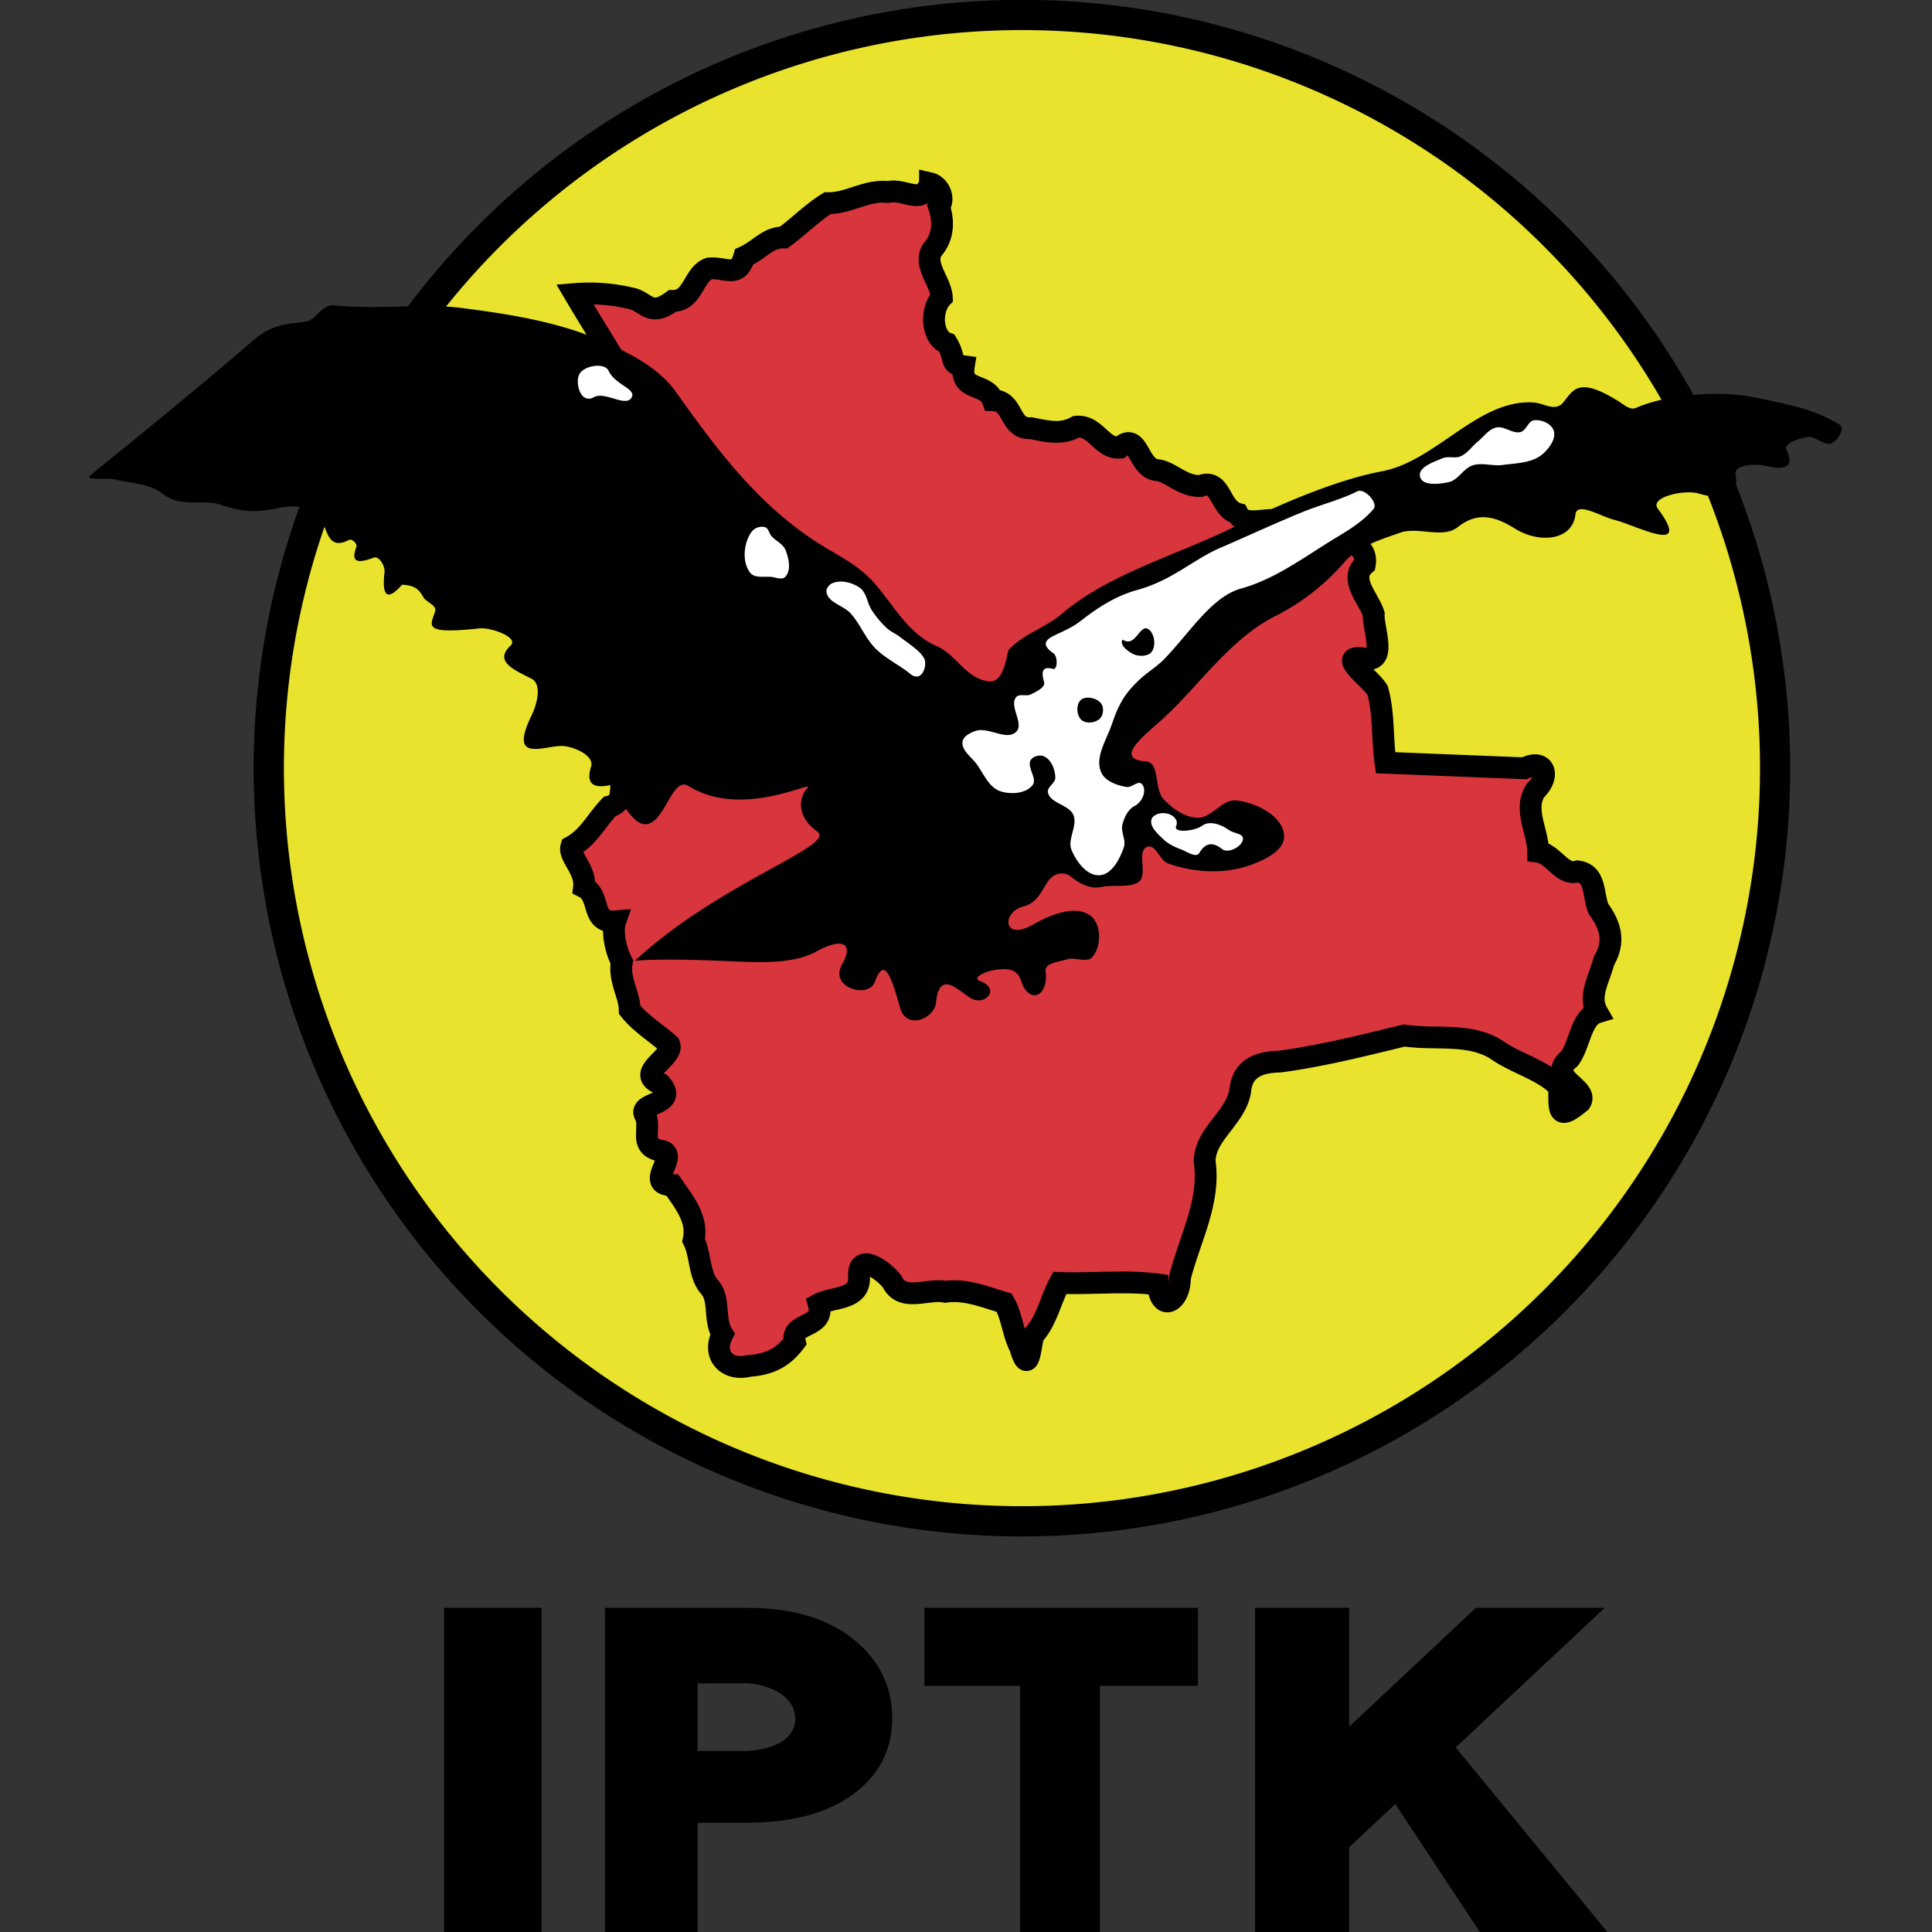
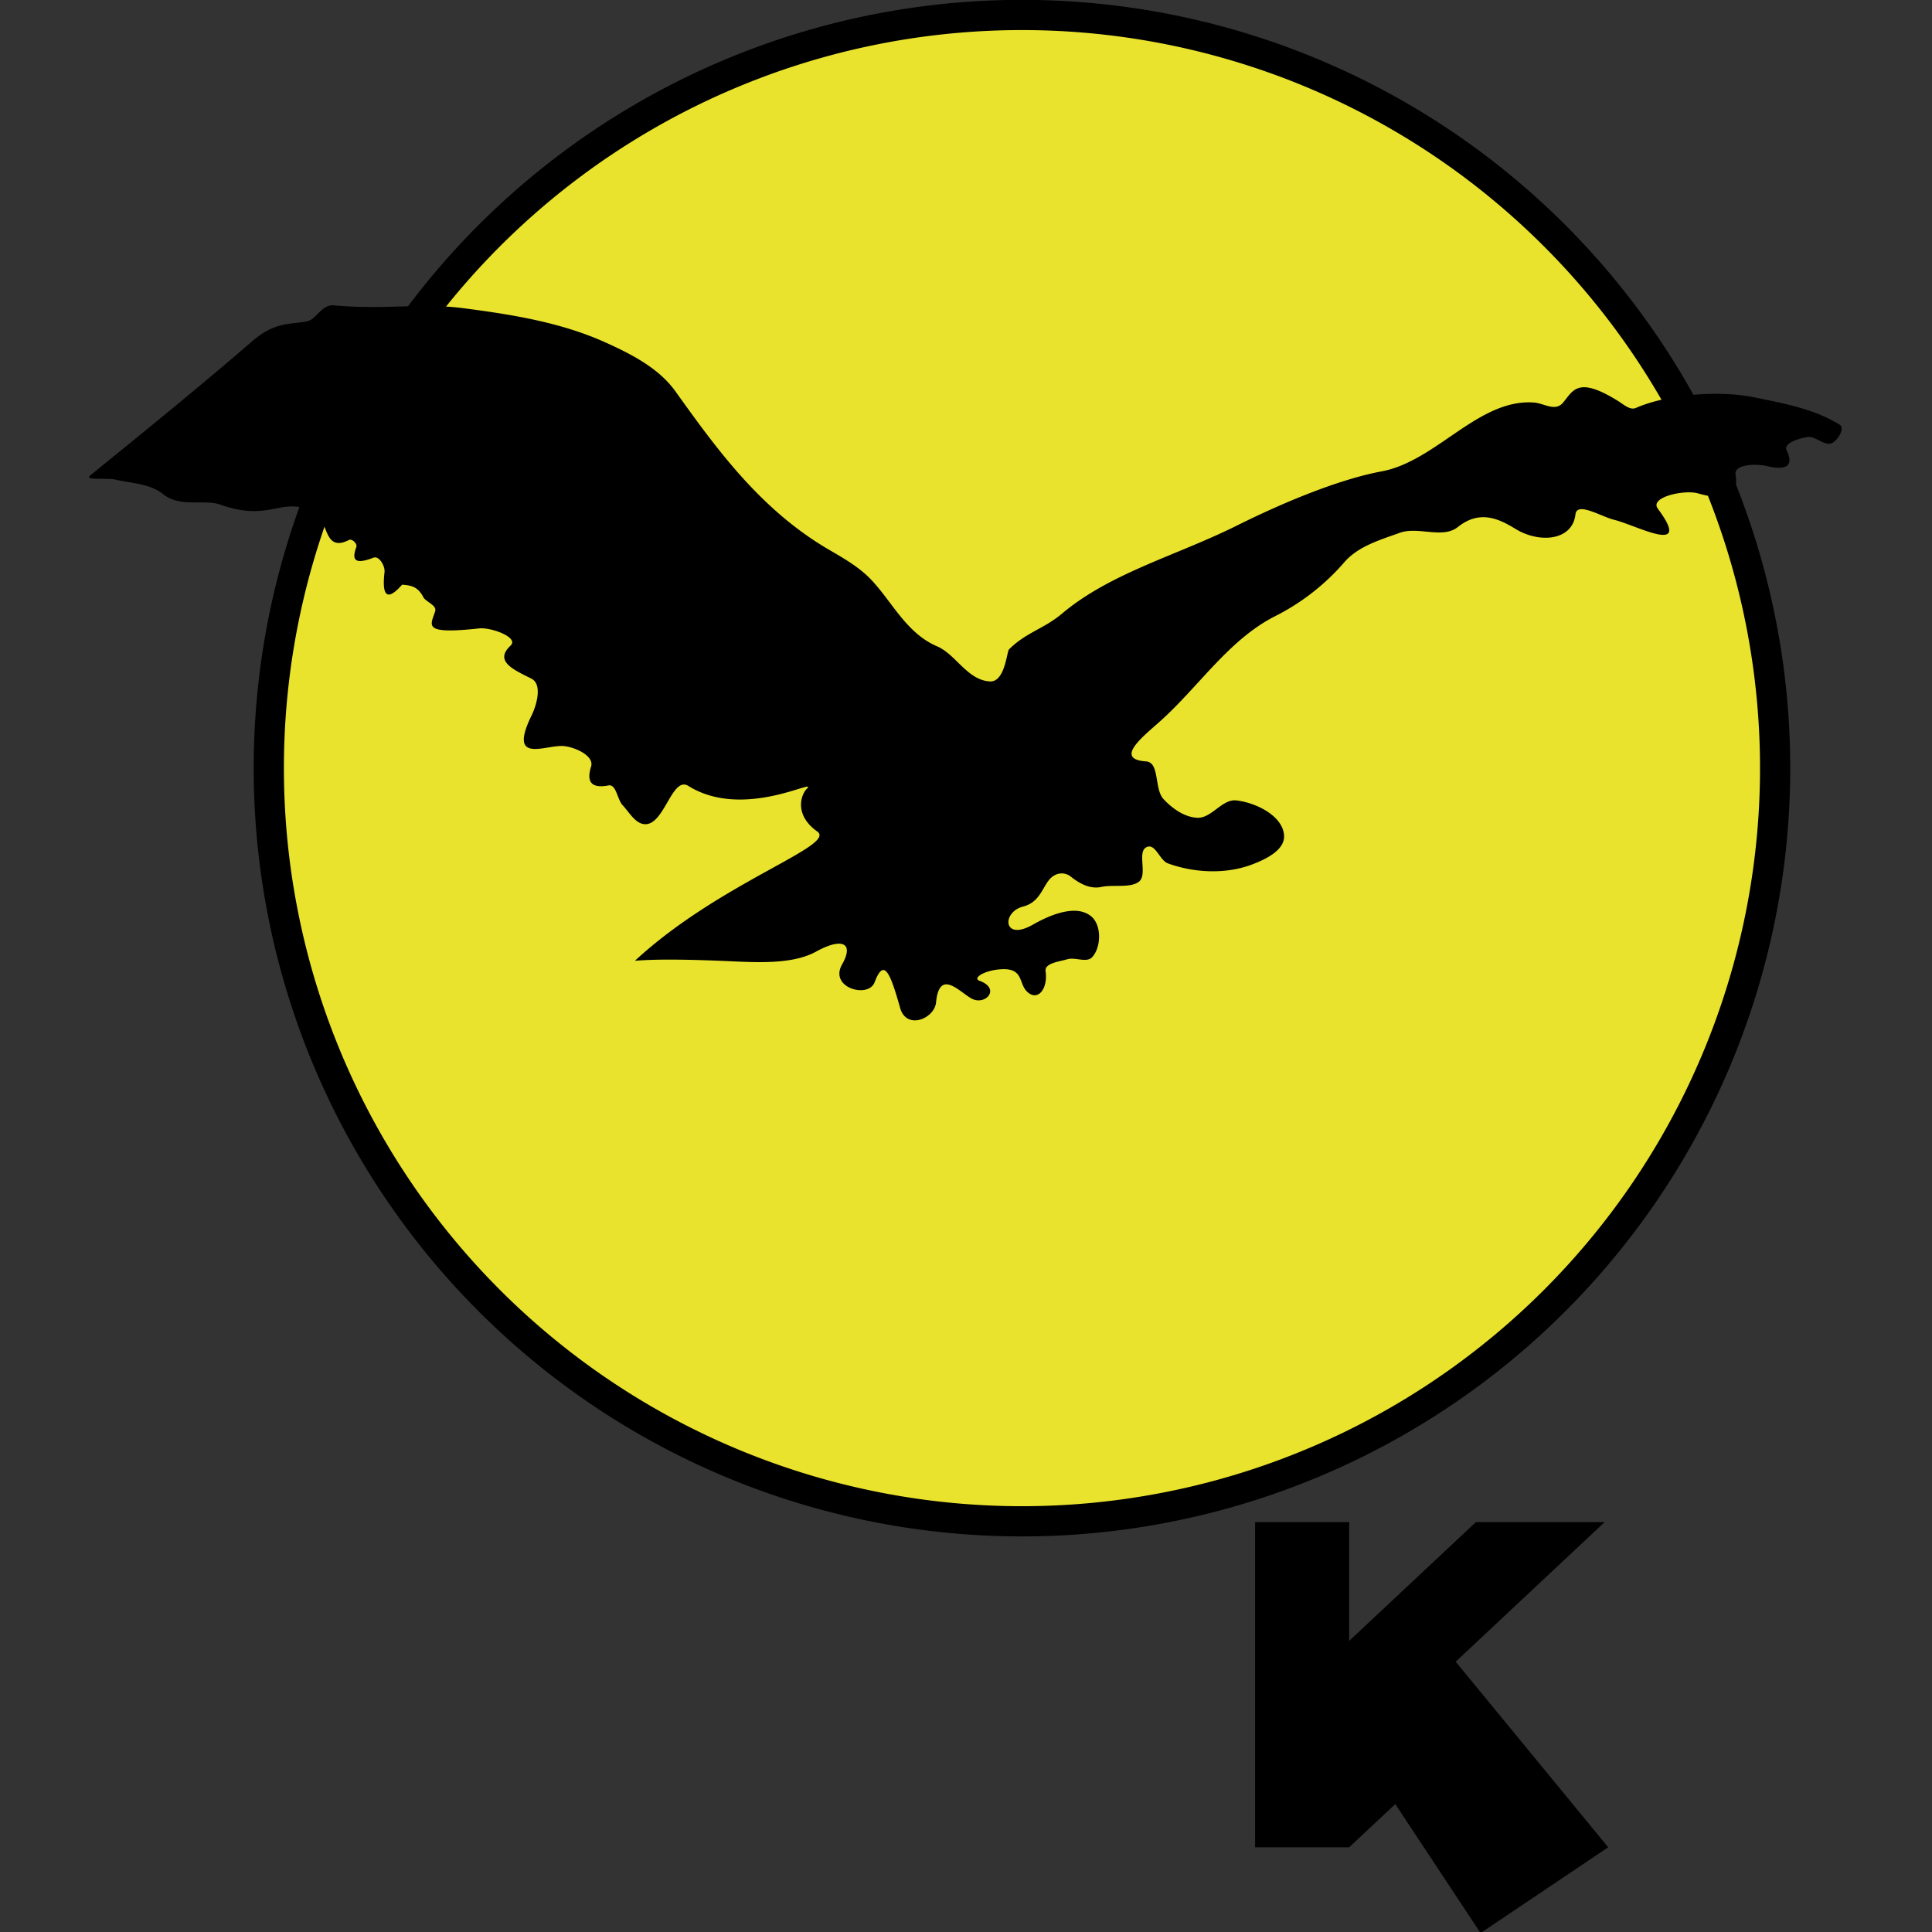
<svg xmlns="http://www.w3.org/2000/svg" width="600" height="600" viewBox="0 0 158.75 158.75" version="1.1" id="svg1187">
  <rect x="0" y="0" width="158.75" height="158.75" fill="#333333" stroke="none" />
  <g id="layer1" transform="translate(-80.967 -28.48)">
    <g id="g1264" transform="translate(-94.457 -35.813) scale(2.257)">
      <path id="path4116" style="fill:#e9e32d;fill-opacity:1;stroke:#000;stroke-width:1.1;stroke-linecap:round;stroke-miterlimit:4;stroke-dasharray:none;stop-color:#000" d="M142.35 56.45a27.42 27.42 0 0 1-27.42 27.421 27.42 27.42 0 0 1-27.42-27.42 27.42 27.42 0 0 1 27.42-27.42 27.42 27.42 0 0 1 27.42 27.42z" />
      <g aria-label="IPTK" transform="matrix(1.074 0 0 .932 11.749 -13.362)" id="text1300" style="font-style:normal;font-variant:normal;font-weight:900;font-stretch:normal;font-size:17.868px;line-height:1.25;font-family:Roboto;-inkscape-font-specification:'Roboto, Heavy';font-variant-ligatures:normal;font-variant-caps:normal;font-variant-numeric:normal;font-variant-east-asian:normal;letter-spacing:0;word-spacing:0;writing-mode:lr-tb;fill:#000;stroke:none;stroke-width:.238;stroke-miterlimit:4;stroke-dasharray:none">
-         <path d="M79.79 107.708v12.703h-3.307v-12.703z" style="font-style:normal;font-variant:normal;font-weight:900;font-stretch:normal;font-size:17.868px;font-family:Roboto;-inkscape-font-specification:'Roboto, Heavy';font-variant-ligatures:normal;font-variant-caps:normal;font-variant-numeric:normal;font-variant-east-asian:normal;fill:#000;stroke:none;stroke-width:.238;stroke-miterlimit:4;stroke-dasharray:none" id="path1863" />
-         <path d="M85.077 116.101v4.31h-3.14v-12.703h4.815c1.524 0 2.725.407 3.603 1.222.879.814 1.318 1.843 1.318 3.088 0 1.233-.44 2.222-1.318 2.966-.878.745-2.079 1.117-3.603 1.117zm0-5.444v2.642h1.675c.655-.038 1.635-.316 1.635-1.263 0-.948-1-1.354-1.635-1.38z" style="font-style:normal;font-variant:normal;font-weight:900;font-stretch:normal;font-size:17.868px;font-family:Roboto;-inkscape-font-specification:'Roboto, Heavy';font-variant-ligatures:normal;font-variant-caps:normal;font-variant-numeric:normal;font-variant-east-asian:normal;fill:#000;stroke:none;stroke-width:.238;stroke-miterlimit:4;stroke-dasharray:none" id="path1865" />
-         <path d="M92.766 110.754v-3.046h9.273v3.046h-3.328v9.657h-2.704v-9.657z" style="font-style:normal;font-variant:normal;font-weight:900;font-stretch:normal;font-size:17.868px;font-family:Roboto;-inkscape-font-specification:'Roboto, Heavy';font-variant-ligatures:normal;font-variant-caps:normal;font-variant-numeric:normal;font-variant-east-asian:normal;fill:#000;stroke:none;stroke-width:.238;stroke-miterlimit:4;stroke-dasharray:none" id="path1867" />
-         <path d="m111.617 120.411-2.89-5.038-1.564 1.688v3.35h-3.189v-12.703h3.19v4.64l4.296-4.64h4.364l-5.05 5.453 5.17 7.25z" style="font-style:normal;font-variant:normal;font-weight:900;font-stretch:normal;font-size:17.868px;font-family:Roboto;-inkscape-font-specification:'Roboto, Heavy';font-variant-ligatures:normal;font-variant-caps:normal;font-variant-numeric:normal;font-variant-east-asian:normal;fill:#000;stroke:none;stroke-width:.238;stroke-miterlimit:4;stroke-dasharray:none" id="path1869" />
+         <path d="m111.617 120.411-2.89-5.038-1.564 1.688h-3.189v-12.703h3.19v4.64l4.296-4.64h4.364l-5.05 5.453 5.17 7.25z" style="font-style:normal;font-variant:normal;font-weight:900;font-stretch:normal;font-size:17.868px;font-family:Roboto;-inkscape-font-specification:'Roboto, Heavy';font-variant-ligatures:normal;font-variant-caps:normal;font-variant-numeric:normal;font-variant-east-asian:normal;fill:#000;stroke:none;stroke-width:.238;stroke-miterlimit:4;stroke-dasharray:none" id="path1869" />
      </g>
-       <path id="BO-B" style="fill:#d9353c;fill-opacity:1;stroke:#000;stroke-width:.794;stroke-miterlimit:4;stroke-dasharray:none" d="M111.583 35.16c-.308.832-.897.173-1.533.317-.774-.09-1.431.42-2.194.405-.555.339-1.06.854-1.598 1.25-.576-.015-.883.457-1.442.707-.223.782-.658.375-1.266.419-.59.198-.582 1.2-1.34 1.183-.784.575-.923.095-1.41-.068a6.528 6.528 0 0 0-2.153-.181c.957 1.624 2.022 3.19 2.794 4.916-.218.653-1.116.923-.897 1.68-.083.735.226 1.567-.31 2.19.047.56.93 1.308.423 1.635-.243.37-.466.911-.996 1.283-.154.518-.803 1.091-.068 1.574.887.467-.293.726-.347 1.401-.266.65.388 1.338.51 2.003.24.386 1.415.094 1.093.711-.897.122-.155 1.068-.931 1.264-.49.512-.763 1.119-1.394 1.464-.106.344.54.84.463 1.472.633.314.224 1.318 1.136 1.243-.108.31-.028.967.241 1.48-.124.63.283 1.207.286 1.745.397.498.975.843 1.442 1.262.179.47-1.297 1.04-.328 1.43.686.779-.805.658-.558 1.127.261.52-.282 1.173.633 1.319.595.178-.674 1.241.366 1.244.403.592.945 1.22.77 2.006.26.512.191 1.229.558 1.672.435.457.155 1.2.496 1.748-.396.76.175 1.354.965 1.152.737-.05 1.242-.301 1.667-.872-.19-.744 1.121-.472.871-1.375.51-.275 1.51-.143 1.467-.99-.067-.947.936-.206 1.21.177.37.752 1.288.23 1.93.362.76-.107 1.444.198 2.144.395.284.489.327 1.152.582 1.622.29 1 .354.184.47-.421.497-.533.628-1.282.97-1.917 1.181.043 2.456-.101 3.578.056.09 1.054.806.611.797-.242.345-1.401 1.112-2.742.903-4.221-.018-.981 1.096-1.571 1.288-2.553.072-.87.69-1.083 1.468-1.102 1.525-.208 3.024-.585 4.507-.947 1.166.178 2.47-.135 3.48.598.69.448 1.638.7 2.163 1.283.004.854-.066 1.239.77.545.327-.527-1.267-.873-.397-1.582.38-.499.418-1.505 1.013-1.685-.333-.583.057-1.18.245-1.88.404-.69.254-1.266-.204-1.893-.209-.543-.087-1.282-.76-1.36-.558.178-.875-.639-1.434-.716-.004-.733-.545-1.558-.093-2.233.554-.54.323-1.177-.407-.805l-5.057-.203c-.12-.867-.054-1.813-.287-2.632-.232-.423-1.604-1.354-.432-1.153.778.12.255-1.136.29-1.627-.175-.572-.931-1.273-.324-1.806.127-.72-.73-.914-1.225-1.127-.584-.446-1.046-.747-1.804-.464-.526-.14-1.35.264-1.6-.257-.678-.19-.582-1.31-1.353-1.009-.685.02-1.111-.56-1.629-.583-.667-.122-.632-1.437-1.314-.812-.645.05-.88-.833-1.577-.763-.553.305-1.022.176-1.659.053-.81.044-.589-.996-1.381-1.019-.228-.655-1.205-.297-1.057-1.234-.538-.072-.271-.273-.614-.837-.564-.21-.612-1.225-.187-1.668-.027-.597-.775-1.27-.274-1.823.32-.423.352-.942.175-1.48.218-.3.004-.776-.33-.853z" />
      <g id="g4114" transform="translate(-106.2 -8.598)">
        <path style="fill:#000;stroke:none;stroke-width:.265px;stroke-linecap:butt;stroke-linejoin:miter;stroke-opacity:1" d="M187.208 54.393c1.969-1.597 3.97-3.22 5.904-4.89.859-.74 1.43-.594 2.012-.726.3-.068.528-.615.947-.577 1.893.173 3.154-.098 4.712.103 1.752.227 3.542.512 5.155 1.235.954.428 1.966.942 2.575 1.792 1.478 2.06 3.08 4.304 5.597 5.77.536.312 1.089.629 1.518 1.076.76.79 1.286 1.956 2.409 2.437.693.296 1.093 1.224 1.92 1.279.557.036.62-1.086.702-1.167.621-.62 1.264-.742 1.927-1.3 1.766-1.486 4.157-2.107 6.355-3.2 1.986-.989 3.897-1.723 5.283-1.98 1.993-.37 3.518-2.647 5.54-2.507.381.027.779.348 1.069 0 .37-.446.54-.965 2.007-.05.199.123.43.341.642.247 1.11-.49 3.015-.654 4.327-.382 1.022.213 2.147.405 3.09.993.202.126-.056.553-.268.663-.277.144-.605-.267-.913-.213-.293.05-.88.218-.749.485.276.56-.016.74-.696.575-.39-.095-1.233-.083-1.164.313.147.841-.464.937-1.363.678-.503-.145-1.78.136-1.467.556 1.297 1.744-.784.6-1.588.406-.462-.112-1.357-.673-1.41-.201-.11.968-1.316 1.065-2.186.53-.646-.397-1.32-.684-2.097-.066-.553.44-1.443-.03-2.108.208-.725.26-1.527.493-2.03 1.08a8.223 8.223 0 0 1-2.523 1.962c-1.678.854-2.766 2.556-4.168 3.812-.63.564-1.697 1.39-.52 1.47.502.034.291 1.003.635 1.372.32.343.763.66 1.232.68.516.022.902-.688 1.415-.632.719.078 1.712.568 1.742 1.29.023.53-.697.87-1.195 1.053-.948.35-2.08.295-3.03-.049-.303-.109-.447-.707-.751-.605-.417.14.037 1.022-.32 1.279-.318.228-.93.09-1.353.182-.406.087-.784-.11-1.128-.385a.529.529 0 0 0-.573-.042c-.43.218-.432.959-1.151 1.141-.784.2-.74 1.283.356.659.622-.356 1.584-.761 2.13-.296.375.319.36 1.109.033 1.475-.203.227-.619-.007-.91.081-.288.088-.835.138-.791.436.094.65-.296 1.126-.686.731-.293-.297-.124-.835-.892-.805-.63.025-1.098.322-.83.42.8.29.206.927-.297.643-.445-.25-1.163-1.09-1.283.148-.057.588-1.078 1.018-1.308.197-.372-1.326-.595-1.815-.928-.933-.229.604-1.666.2-1.185-.648.449-.792-.006-.984-.942-.47-.759.417-1.827.412-2.926.362-1.474-.068-2.788-.1-3.673-.026 3.08-2.856 7.361-4.192 6.639-4.705-.873-.62-.576-1.366-.387-1.55.467-.458-2.279 1.155-4.307-.11-.591-.369-.86 1.379-1.556 1.393-.36.007-.588-.425-.835-.689-.203-.216-.23-.779-.521-.722-.624.12-.804-.136-.63-.684.123-.392-.571-.704-.98-.748-.648-.07-2.07.698-1.189-1.11.197-.403.398-1.143-.003-1.346-.639-.323-1.37-.628-.759-1.203.317-.297-.711-.673-1.143-.626-2.104.23-1.763-.107-1.602-.626.063-.203-.282-.317-.415-.483-.197-.388-.413-.458-.79-.482-.564.641-.736.38-.639-.456.026-.22-.195-.607-.401-.528-.729.28-.783.046-.624-.392.042-.116-.16-.31-.269-.253-.812.418-.778-.457-1.067-.83-.295-.379-.926-.444-1.397-.353-.682.131-1.19.255-2.222-.104-.593-.207-1.452.123-2.088-.386-.471-.378-1.146-.39-1.735-.526-.3-.07-1.151.044-.912-.15z" id="path4109" />
-         <path id="path4090" style="fill:#fff;stroke:none;stroke-width:.265px;stroke-linecap:butt;stroke-linejoin:miter;stroke-opacity:1" d="M235.623 54.441c.089.346.704.27 1.052.193.342-.076.526-.498.86-.607.346-.112.732.035 1.093-.015.49-.067 1.052-.064 1.434-.378.25-.206.527-.569.425-.877-.084-.255-.447-.405-.714-.373-.214.026-.279.369-.487.427-.292.08-.601-.233-.896-.162-.268.065-.443.33-.657.504-.217.176-.38.435-.637.545-.2.085-.447-.017-.648.067-.328.136-.914.332-.825.676zm-9.782 12.491c-.052.274.24.516.44.71.173.167.401.274.626.359.217.08.565.334.681.134.183-.314.442-.448.828-.139.22.176.744-.09.76-.372.01-.195-.336-.201-.496-.313-.383-.266-.758-.34-1-.159-.25.186-1.058.282-.934-.003.113-.26-.22-.512-.586-.453-.13.021-.294.106-.319.236zm-2.568-4.364c.186-.163.58-.074.734.12.115.146.092.426-.04.557-.159.16-.506.199-.672.048-.18-.162-.204-.565-.022-.725zm2.408-2.603c.264.106.342.596.184.833-.12.18-.436.193-.638.116-.215-.081-.583-.376-.425-.542.44.293.6-.495.879-.407zm-4.763 2.5c-.268.324.302.965.003 1.26-.352.345-1.014-.19-1.48-.03-.192.066-.439.185-.472.385-.053.316.317.558.507.816.257.35.441.842.85.987.38.134.942.102 1.19-.215.192-.243-.238-.676-.057-.927.095-.131.322-.188.47-.123.27.118.412.486.415.78.002.199-.305.337-.268.532.077.407.768.444.927.827.163.391-.23.879-.068 1.271.174.423.562.948 1.019.92.45-.027.742-.595.886-1.022.089-.262-.123-.56-.052-.828.067-.255.2-.54.433-.664.314-.169.467-.59.272-.807-.127-.141-.371.14-.558.108-.35-.06-.779-.21-.921-.535-.242-.553.204-1.194.395-1.766.106-.32.236-.637.414-.922.14-.226.322-.425.51-.613.3-.303.684-.517.98-.824.94-.972 1.726-2.271 2.8-2.567 1.145-.315 2.144-1.033 3.15-1.664.584-.365 1.176-.668 1.664-1.223.192-.22-.327-.781-.587-.65-.594.3-1.328.485-1.983.75-1.007.41-1.992.871-2.99 1.3-1.009.434-1.758 1.19-3.049 1.544-.711.196-1.382.597-2.038 1.116-.244.193-.53.33-.812.462-.332.155-.767.33-.188.727.156.107.154.619-.027.566-.246-.071-.474-.048-.32.466.062.211-.279.36-.474.46-.163.085-.424-.038-.541.103zm-6.687-4.15c-.118.05-.233.188-.218.315.046.392.62.496.884.79.343.386.532.898.894 1.267.36.365.946.655 1.241.907.467.397.653-.295.545-.522-.138-.289-.574-.556-.89-.8-.148-.116-.33-.188-.47-.314a3.496 3.496 0 0 1-.553-.658c-.17-.254-.182-.63-.43-.81-.275-.2-.69-.306-1.003-.175zm-2.935-1.88c-.302.4-.369 1.11-.058 1.502.163.206.511.124.772.15.164.017.377.12.495.004.235-.23.14-.681.015-.986-.09-.223-.357-.326-.513-.51-.085-.1-.104-.277-.228-.318a.474.474 0 0 0-.483.158zm-5.214-5.85c-.155-.326-.926-.187-1.075.142-.144.32.056 1.088.548.814.4-.223 1.187.41 1.375-.008.137-.305-.605-.436-.848-.948z" />
      </g>
    </g>
  </g>
  <style type="text/css" id="style1257" />
</svg>